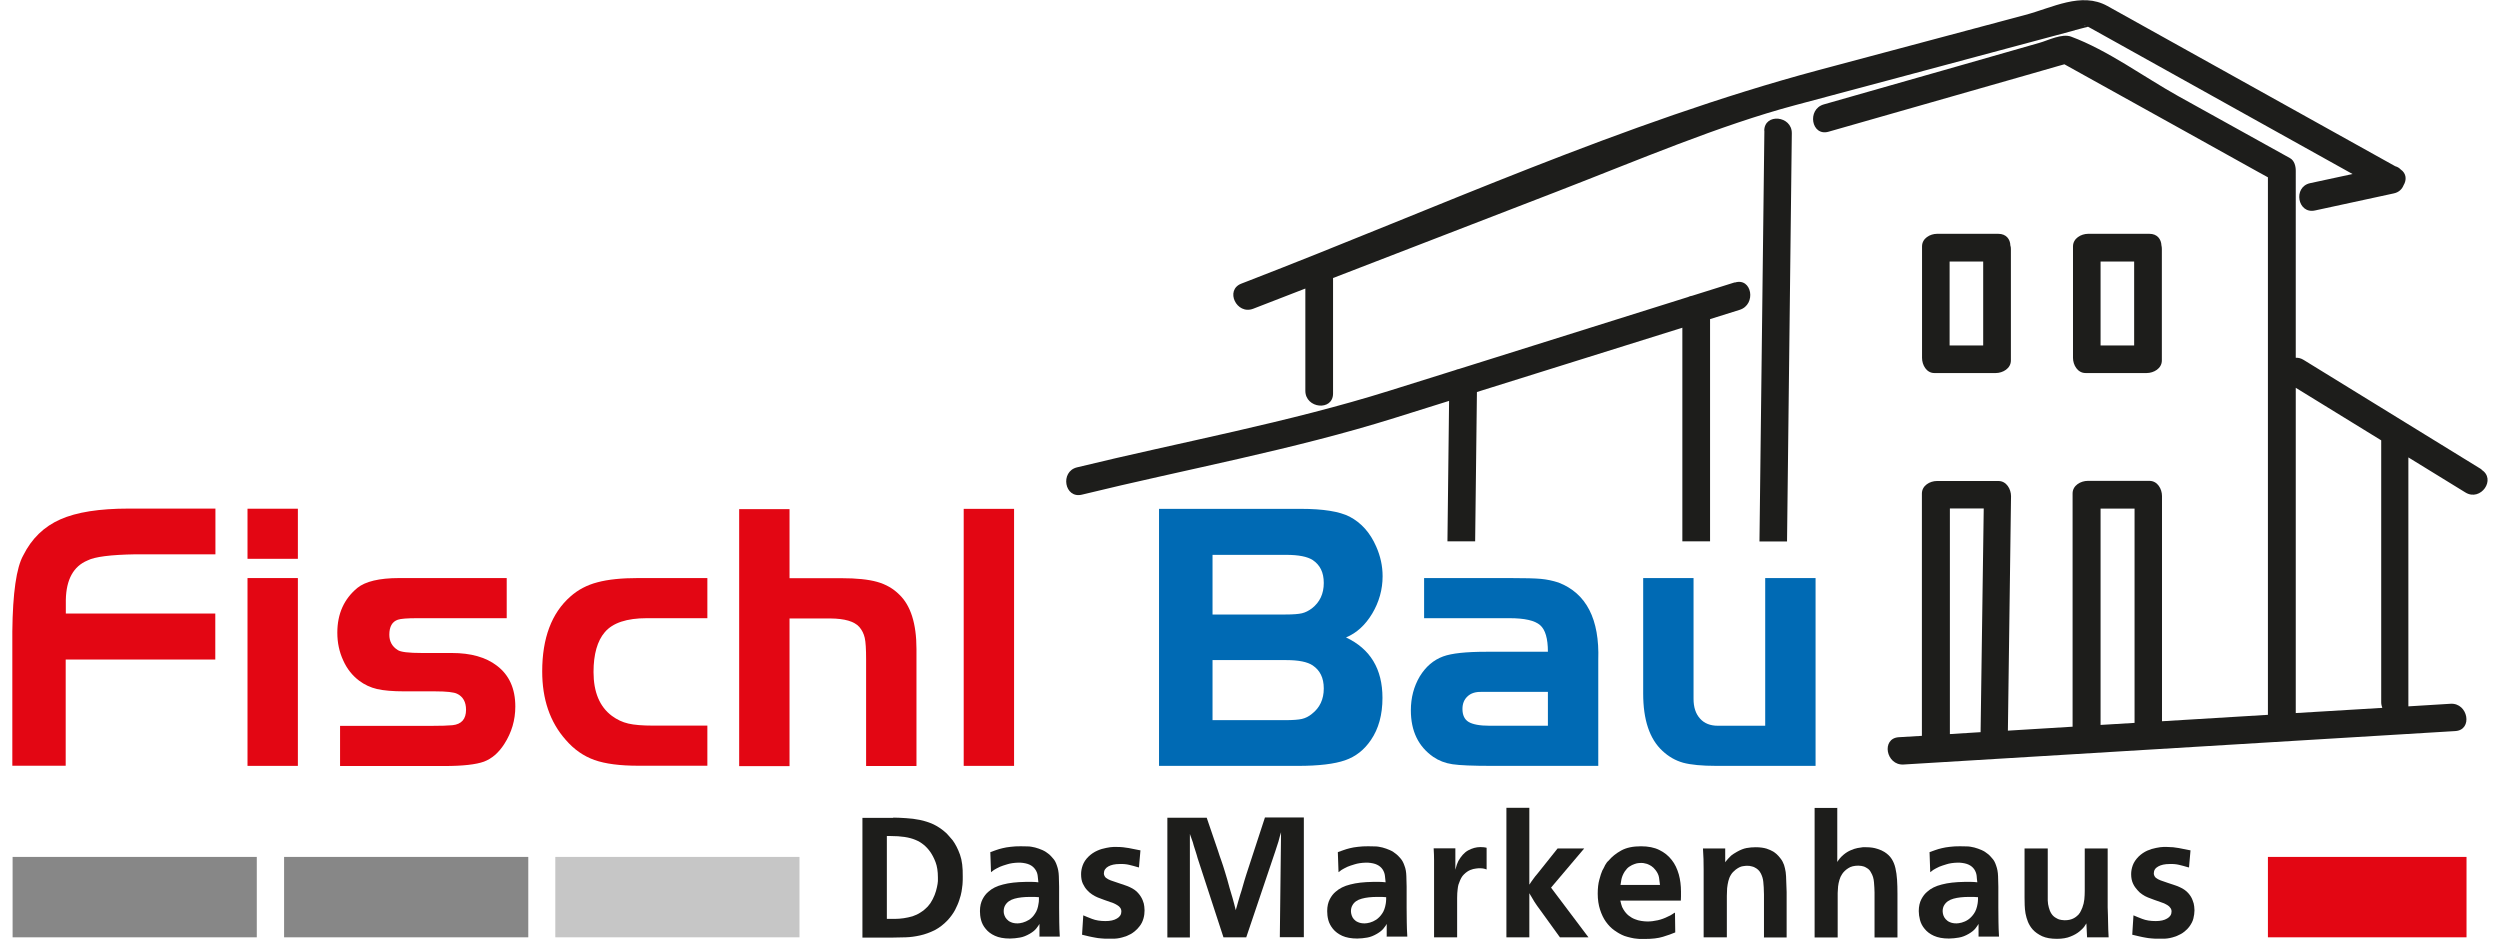
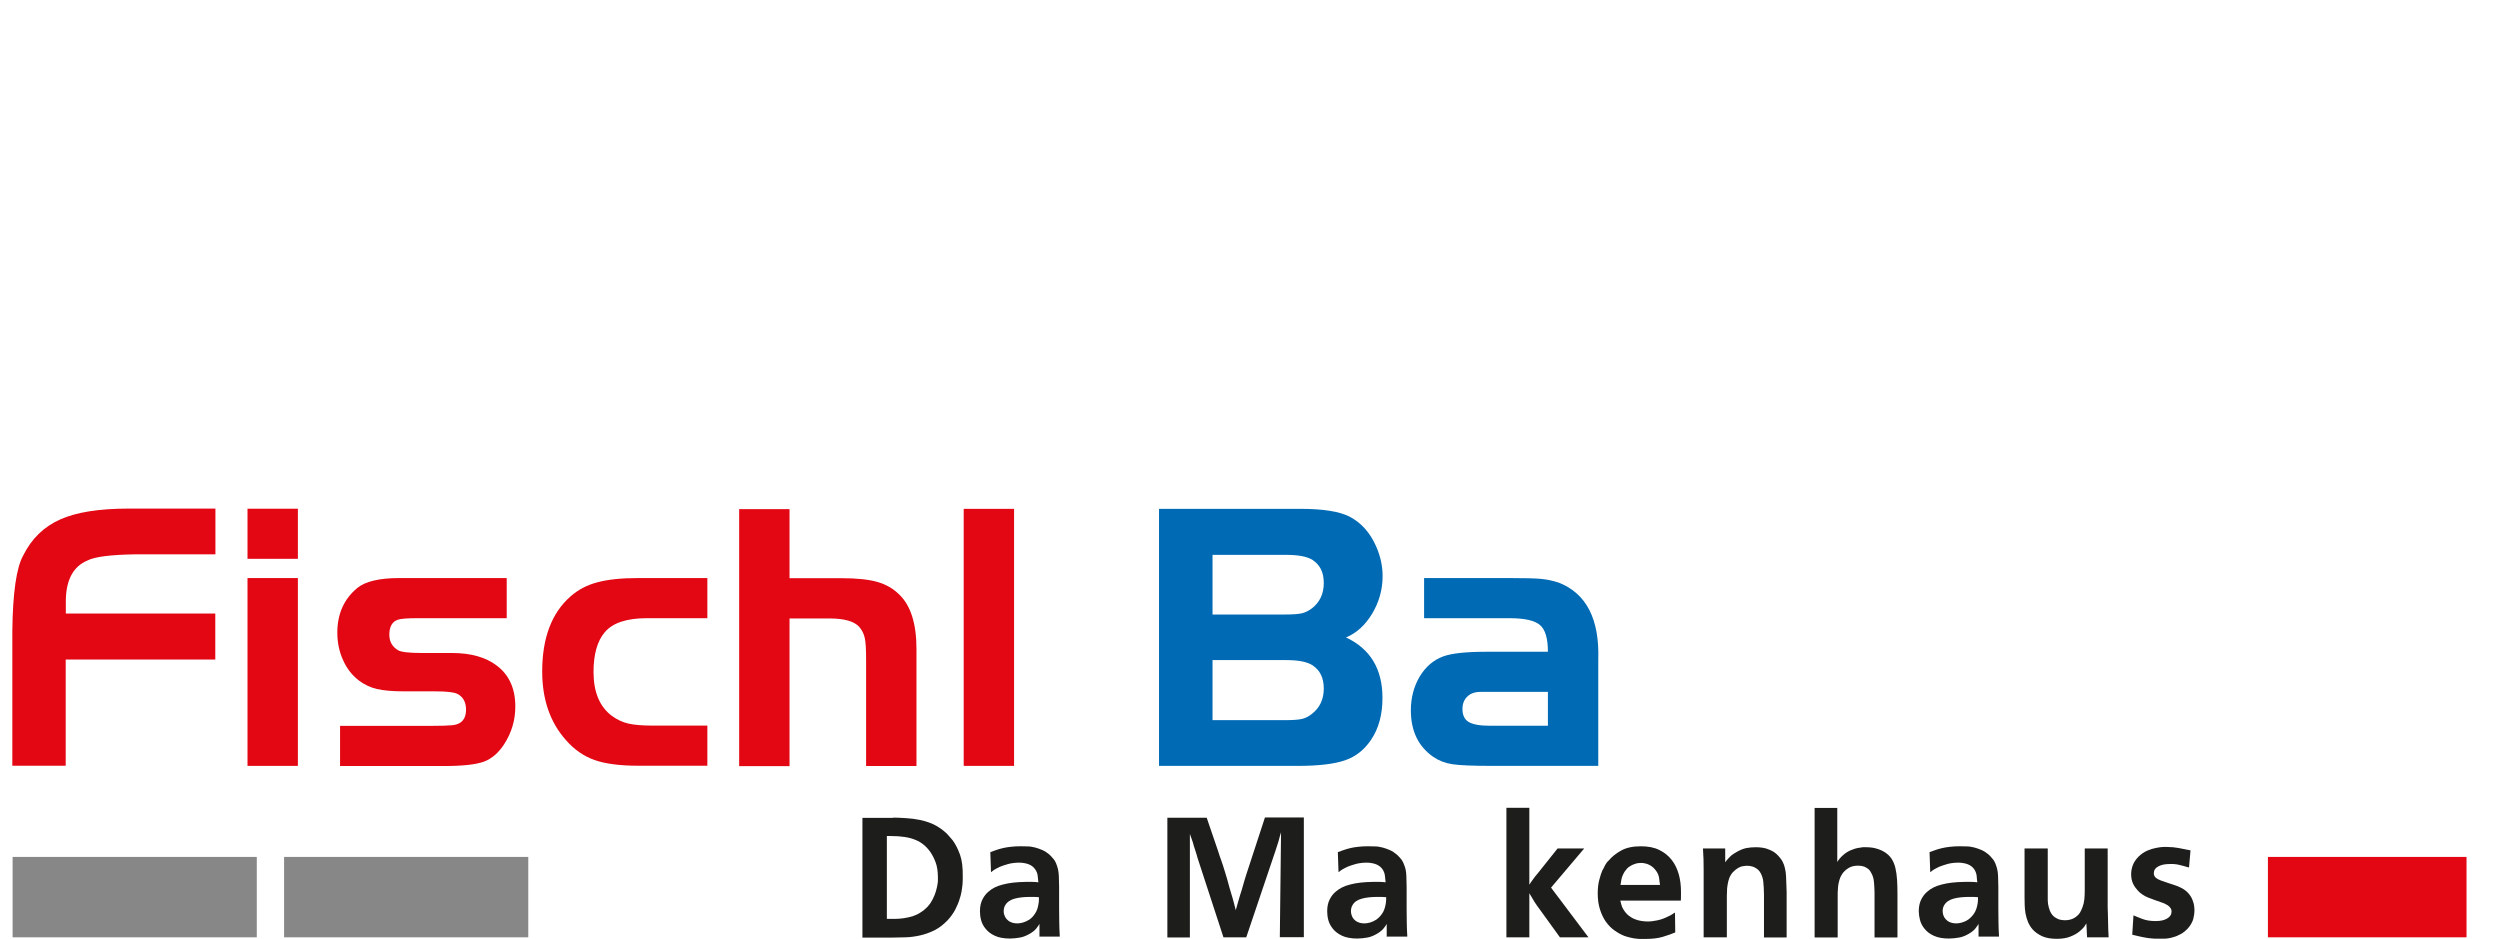
<svg xmlns="http://www.w3.org/2000/svg" id="a" viewBox="0 0 181.35 68.81" width="181" height="68">
  <defs>
    <style>.c{fill:none;}.d{fill:#006ab4;}.e{fill:#c6c6c6;}.f{fill:#e30613;}.g{fill:#1d1d1b;}.h{fill:#878787;}.i{clip-path:url(#b);}</style>
    <clipPath id="b">
      <rect y="0" width="181.35" height="68.81" style="fill:none;" />
    </clipPath>
  </defs>
  <rect x=".02" y="62.78" width="17.89" height="5.89" style="fill:#878787;" />
  <g style="clip-path:url(#b);">
-     <path d="M141.93,19.16h2.46v6.15h-2.46v-6.15Zm-1.11,8.17h4.49c.51,0,1.11-.33,1.11-.92v-8.17c0-.09-.01-.18-.04-.26-.01-.45-.3-.85-.88-.85h-4.49c-.51,0-1.1,.33-1.1,.92v8.17c0,.51,.32,1.11,.9,1.11m-14.63-6.64c-1.04,.33-2.08,.65-3.12,.98-.11,.01-.2,.05-.29,.09-5.59,1.75-11.18,3.51-16.78,5.27-.09,.02-.18,.04-.26,.08l-4.82,1.51c-7.46,2.34-15.31,3.77-22.91,5.62-1.26,.31-.92,2.31,.36,2,7.6-1.86,15.45-3.28,22.91-5.62l3.99-1.25c-.04,3.43-.08,6.86-.12,10.29h2.03c.04-3.64,.09-7.29,.13-10.94,5.02-1.57,10.04-3.14,15.05-4.71v15.65h2.03V23.38c.73-.23,1.45-.45,2.17-.68,1.24-.39,.9-2.39-.35-2m41.09,31.55V28.41c2.09,1.28,4.18,2.57,6.26,3.85v19.2c0,.15,.04,.28,.08,.4-2.11,.13-4.23,.25-6.34,.38m-11.81,.72l-2.49,.15v-15.85h2.49v15.7Zm-11.28,.68c-.75,.05-1.5,.09-2.25,.14v-16.53h2.48c-.08,5.46-.15,10.92-.23,16.39m36.72-19.24c-4.35-2.68-8.7-5.35-13.05-8.03-.19-.12-.39-.17-.58-.16V12.51c0-.34-.1-.75-.43-.93-2.73-1.52-5.46-3.03-8.2-4.55-2.51-1.4-5.14-3.35-7.84-4.35-.66-.24-1.68,.28-2.28,.45-2.02,.58-4.05,1.16-6.08,1.74-3.25,.93-6.5,1.85-9.75,2.78-1.25,.36-.91,2.36,.35,2l9.1-2.6c1.95-.56,3.89-1.11,5.84-1.67,.64-.18,1.27-.36,1.91-.55,.21-.06,.33-.09,.43-.12,2.96,1.64,5.92,3.29,8.88,4.93,1.75,.97,3.49,1.94,5.23,2.91,.27,.15,.54,.29,.8,.44V52.37c-2.58,.16-5.18,.32-7.76,.47v-16.5c0-.51-.32-1.11-.92-1.11h-4.52c-.51,0-1.11,.33-1.11,.92v17.09c-1.58,.09-3.16,.19-4.74,.29,.07-5.72,.15-11.45,.23-17.18,0-.51-.33-1.11-.92-1.11h-4.51c-.51,0-1.1,.33-1.1,.92v17.75l-1.69,.1c-1.31,.08-.94,2.08,.35,2,13.48-.81,26.95-1.63,40.42-2.45,1.3-.08,.94-2.08-.35-2l-3.09,.19s0-.06,0-.09v-18.15c1.39,.86,2.79,1.71,4.18,2.57,1.12,.69,2.29-.98,1.17-1.67m-27.9-15.25h2.46v6.15h-2.46v-6.15Zm-1.11,8.17h4.49c.51,0,1.11-.33,1.11-.92v-8.17c0-.09-.01-.18-.03-.26-.02-.45-.3-.85-.88-.85h-4.49c-.51,0-1.11,.33-1.11,.92v8.17c0,.51,.33,1.11,.92,1.11m-23.53-17.76c-.12,10.03-.24,20.06-.36,30.1h2.02c.11-9.97,.24-19.94,.35-29.9,.02-1.3-2.01-1.5-2.02-.19m23.58-7.68c-.18-.04-.24-.11,0,0m-.82,.31c.32-.08,.63-.17,.96-.25,.07,.04,.16,.08,.26,.14,6.38,3.55,12.75,7.1,19.12,10.65-1.04,.23-2.07,.45-3.11,.67-1.27,.28-.92,2.28,.36,2,1.92-.42,3.84-.83,5.77-1.25,.38-.08,.61-.32,.72-.6,.23-.38,.22-.86-.22-1.16-.1-.11-.24-.19-.39-.23-7.03-3.92-14.06-7.83-21.09-11.74-1.91-1.06-4.03,.13-6.04,.66-5.04,1.35-10.09,2.7-15.13,4.04-14.29,3.83-27.99,10.12-41.79,15.45-.16,.06-.33,.13-.49,.19-1.22,.47-.35,2.31,.87,1.84,1.27-.49,2.55-.99,3.82-1.48v7.49c0,1.31,2.03,1.51,2.03,.2v-8.46c5.46-2.11,10.93-4.22,16.39-6.33,6-2.32,11.9-4.85,17.49-6.34,5-1.33,9.99-2.67,14.98-4.01,1.83-.49,3.66-.98,5.49-1.47" style="fill:#1d1d1b;" />
    <rect x="19.91" y="62.78" width="17.89" height="5.89" style="fill:#878787;" />
-     <rect x="39.78" y="62.78" width="17.89" height="5.89" style="fill:#c6c6c6;" />
    <rect x="165.25" y="62.78" width="14.55" height="5.89" style="fill:#e30613;" />
    <path d="M14.87,44.97v3.35H3.91v7.78H0v-9.84c.03-2.82,.3-4.68,.8-5.57,.62-1.24,1.52-2.11,2.72-2.64,1.19-.53,2.86-.79,5.01-.79h6.35v3.35h-5.86c-1.82,.03-2.99,.18-3.51,.45-1.03,.43-1.56,1.39-1.59,2.89v1H14.87Z" style="fill:#e30613;" />
    <path d="M17.23,42.35h3.69v13.76h-3.69v-13.76Zm0-5.08h3.69v3.67h-3.69v-3.67Z" style="fill:#e30613;" />
    <path d="M36.22,42.35v2.94h-6.55c-.75,0-1.22,.04-1.42,.11-.42,.14-.63,.51-.63,1.1,0,.49,.2,.86,.61,1.12,.21,.15,.81,.22,1.79,.22h2.18c1.39,0,2.49,.31,3.3,.93,.9,.68,1.35,1.68,1.35,2.99,0,1-.27,1.91-.81,2.75-.41,.64-.91,1.07-1.49,1.29-.58,.21-1.55,.32-2.9,.32h-7.64v-2.94h6.57c.82,0,1.37-.02,1.67-.05,.66-.07,.99-.45,.99-1.13,0-.57-.22-.96-.65-1.17-.23-.12-.78-.18-1.62-.18h-2.24c-.87,0-1.54-.06-2.01-.17-.47-.11-.91-.31-1.31-.61-.49-.37-.89-.86-1.17-1.49-.29-.63-.43-1.3-.43-2.03,0-1.38,.49-2.47,1.47-3.28,.58-.47,1.6-.72,3.06-.72h7.9Z" style="fill:#e30613;" />
    <path d="M50.92,42.35v2.94h-4.43c-1.47,0-2.5,.34-3.08,1.02-.55,.64-.83,1.62-.83,2.92,0,1.48,.45,2.55,1.35,3.22,.37,.27,.76,.46,1.2,.56,.42,.1,1.03,.15,1.8,.15h3.99v2.94h-5.05c-1.36,0-2.43-.14-3.22-.42-.79-.28-1.5-.77-2.11-1.48-1.16-1.31-1.72-2.99-1.72-5.01,0-2.44,.69-4.28,2.07-5.49,.55-.49,1.21-.84,1.98-1.04,.78-.21,1.77-.31,3-.31h5.05Z" style="fill:#e30613;" />
    <path d="M56.94,37.28v5.08h3.8c1.11,0,1.98,.09,2.62,.27,.64,.18,1.18,.49,1.62,.93,.83,.79,1.26,2.12,1.26,3.99v8.57h-3.69v-7.82c0-.74-.03-1.26-.1-1.57-.07-.31-.21-.58-.4-.8-.37-.41-1.07-.61-2.11-.62h-3v10.82h-3.69v-18.83h3.69Z" style="fill:#e30613;" />
    <rect x="69.7" y="37.28" width="3.69" height="18.83" style="fill:#e30613;" />
    <path d="M87.92,52.76h5.34c.56,0,.96-.03,1.22-.09,.26-.06,.5-.18,.73-.37,.58-.45,.87-1.07,.87-1.86s-.28-1.33-.81-1.69c-.39-.26-1.03-.39-1.93-.39h-5.41v4.39Zm0-7.74h5.34c.56,0,.96-.03,1.22-.09,.25-.06,.49-.18,.73-.36,.58-.45,.87-1.07,.87-1.86s-.28-1.32-.81-1.68c-.39-.25-1.03-.38-1.93-.38h-5.41v4.39Zm-3.91,11.09v-18.83h10.4c1.63,0,2.81,.19,3.56,.57,.86,.45,1.51,1.18,1.95,2.19,.31,.7,.47,1.42,.47,2.18,0,.97-.26,1.89-.76,2.73-.51,.85-1.15,1.43-1.92,1.75,1.78,.84,2.67,2.31,2.67,4.43,0,1.23-.28,2.26-.85,3.09-.49,.72-1.11,1.21-1.89,1.48-.77,.27-1.93,.41-3.45,.41h-10.17Z" style="fill:#006ab4;" />
    <path d="M112.5,50.69h-4.89c-.42-.01-.76,.1-1,.33-.25,.23-.37,.54-.37,.92,0,.45,.15,.77,.45,.95,.3,.18,.81,.28,1.54,.28h4.27v-2.48Zm0-2.94c0-.97-.19-1.62-.57-1.95-.39-.34-1.13-.51-2.25-.51h-6.25v-2.94h6.25c1.12,0,1.88,.02,2.31,.06,.43,.04,.86,.13,1.29,.27,2.04,.79,3.01,2.68,2.91,5.67v7.76h-7.79c-1.39,0-2.36-.04-2.89-.12-.54-.08-1-.26-1.41-.54-1.09-.76-1.64-1.89-1.64-3.41,0-.93,.22-1.75,.65-2.48,.44-.72,1.01-1.21,1.72-1.47,.63-.23,1.68-.34,3.14-.34h4.52Z" style="fill:#006ab4;" />
-     <path d="M128.42,53.17v-10.82h3.69v13.76h-7.27c-1.06,0-1.87-.08-2.43-.23-.57-.16-1.07-.45-1.52-.87-.94-.87-1.41-2.27-1.41-4.2v-8.46h3.69v8.85c0,.62,.16,1.1,.48,1.45,.31,.35,.75,.52,1.3,.52h3.49Z" style="fill:#006ab4;" />
    <path d="M64.06,67.32c.2,0,.39,0,.61,0,.21,0,.42-.02,.64-.05,.22-.03,.42-.08,.64-.14,.21-.07,.41-.16,.6-.29,.15-.09,.25-.17,.32-.24,.07-.07,.14-.13,.2-.19,.07-.08,.13-.16,.19-.24,.13-.2,.23-.4,.31-.6,.08-.2,.13-.39,.17-.57,.04-.17,.06-.32,.07-.45,0-.13,0-.22,0-.27,0-.45-.06-.82-.17-1.11-.11-.29-.24-.54-.37-.73-.29-.42-.66-.73-1.11-.91-.45-.19-1.05-.28-1.81-.28h-.28v6.08Zm.48-7.42c.29,0,.6,.02,.94,.04,.34,.02,.67,.06,1.01,.13,.34,.07,.68,.18,1.01,.33,.33,.16,.65,.38,.95,.66,.04,.05,.1,.11,.18,.2,.08,.09,.17,.19,.26,.3,.21,.29,.39,.64,.54,1.06,.15,.42,.21,.95,.2,1.6,0,.18,0,.33-.01,.45,0,.12-.02,.22-.03,.3,0,.07-.03,.19-.05,.36-.03,.17-.08,.37-.16,.6-.07,.23-.18,.47-.31,.73-.14,.26-.32,.51-.54,.75-.3,.32-.62,.56-.96,.74-.35,.17-.7,.3-1.06,.38-.36,.08-.71,.13-1.06,.14-.35,.01-.67,.02-.97,.02h-2.2v-8.77h2.26Z" style="fill:#1d1d1b;" />
    <path d="M75.21,65.73c-.11,0-.21-.02-.32-.02-.1,0-.21,0-.32,0-.45,0-.83,.04-1.15,.13-.32,.09-.55,.25-.69,.5-.07,.12-.1,.27-.1,.42,0,.09,.01,.19,.05,.29,.03,.1,.09,.2,.17,.29,.08,.09,.18,.17,.31,.22,.13,.06,.29,.09,.49,.09,.1,0,.23-.02,.38-.06,.15-.04,.3-.11,.47-.21,.16-.11,.3-.25,.42-.44,.13-.18,.22-.43,.26-.73,.02-.09,.03-.19,.03-.31,0-.12,0-.18,0-.19m.04,2.94v-.96c-.05,.09-.13,.2-.23,.33-.1,.13-.26,.26-.48,.39-.25,.14-.48,.24-.73,.28-.24,.04-.48,.07-.72,.07-.45,0-.82-.07-1.1-.2-.29-.13-.51-.3-.68-.51-.17-.2-.28-.42-.34-.65-.06-.23-.08-.45-.08-.65,0-.35,.07-.64,.19-.87,.12-.23,.26-.41,.43-.55,.26-.24,.62-.42,1.07-.53,.45-.12,1-.18,1.64-.19h.07c.16,0,.31,0,.44,0,.13,0,.28,.01,.44,.03-.02-.15-.03-.31-.05-.48-.02-.17-.08-.33-.19-.48-.1-.14-.23-.25-.4-.33-.17-.08-.39-.13-.67-.15h-.17c-.31,.01-.58,.05-.8,.12-.22,.06-.4,.13-.53,.18-.06,.03-.15,.08-.26,.13-.11,.05-.24,.14-.4,.27l-.05-1.47c.13-.05,.27-.1,.42-.15,.14-.05,.3-.1,.48-.14,.17-.04,.37-.08,.59-.1,.22-.03,.46-.04,.74-.04,.16,0,.33,0,.51,.01,.18,0,.36,.04,.54,.08,.18,.05,.36,.11,.54,.19,.18,.08,.34,.19,.5,.32,.08,.07,.18,.18,.29,.31,.12,.13,.2,.3,.27,.51,.08,.22,.13,.47,.14,.77,.01,.3,.02,.55,.02,.77v1.54c0,.39,0,.74,.01,1.06,0,.32,.02,.67,.04,1.06h-1.5Z" style="fill:#1d1d1b;" />
-     <path d="M82.52,63.55c-.26-.08-.49-.14-.7-.19-.21-.05-.44-.07-.69-.06-.35,0-.63,.06-.84,.18-.21,.12-.32,.29-.32,.51,0,.05,.01,.11,.04,.17,.03,.06,.06,.11,.11,.15,.09,.07,.21,.14,.35,.19,.14,.05,.31,.11,.53,.18,.21,.07,.39,.13,.53,.18,.14,.05,.26,.09,.35,.14,.26,.12,.47,.27,.61,.44,.15,.17,.25,.34,.32,.51,.07,.17,.11,.32,.12,.46,.01,.14,.02,.23,.02,.28,0,.19-.02,.39-.08,.6-.06,.21-.15,.41-.31,.6-.1,.13-.21,.24-.31,.32-.11,.09-.21,.17-.31,.22-.1,.05-.19,.09-.27,.13-.08,.03-.13,.06-.17,.06-.26,.09-.51,.14-.75,.15-.24,0-.4,0-.48,0-.18,0-.35,0-.5-.02-.16-.01-.3-.03-.45-.06-.15-.02-.29-.06-.45-.09-.15-.04-.32-.08-.5-.12l.09-1.42c.15,.07,.36,.15,.64,.26,.28,.11,.61,.16,.99,.16,.35,0,.63-.06,.84-.19,.21-.12,.32-.29,.32-.51,0-.11-.03-.2-.08-.27-.06-.08-.12-.14-.21-.19-.08-.05-.17-.1-.26-.14-.09-.04-.17-.07-.25-.09-.16-.06-.33-.12-.48-.17-.15-.05-.3-.11-.45-.17-.14-.06-.28-.13-.41-.22-.13-.08-.25-.19-.37-.32-.12-.13-.22-.28-.31-.47-.09-.19-.13-.42-.13-.7,0-.21,.04-.43,.12-.65,.08-.22,.22-.44,.44-.65,.19-.18,.4-.32,.63-.42,.22-.1,.44-.16,.65-.2,.21-.04,.38-.07,.53-.07,.14,0,.23,0,.26,0,.31,0,.59,.03,.86,.08,.26,.05,.55,.11,.86,.17l-.11,1.24Z" style="fill:#1d1d1b;" />
    <path d="M87.5,59.9l.82,2.4c.09,.29,.18,.55,.26,.77,.08,.22,.16,.48,.25,.77,.07,.22,.13,.42,.18,.6,.05,.18,.1,.39,.17,.62,.04,.14,.07,.26,.11,.37,.03,.11,.07,.23,.11,.37,.04,.16,.08,.31,.12,.44,.03,.13,.07,.27,.11,.44,.03-.1,.06-.19,.08-.27,.02-.08,.05-.18,.08-.29,.06-.21,.12-.41,.17-.58,.06-.17,.12-.37,.18-.59,.05-.17,.09-.31,.13-.45,.04-.13,.08-.28,.14-.45l1.36-4.16h2.85v8.77h-1.76l.09-7.69c-.04,.12-.07,.24-.1,.34-.02,.1-.05,.21-.09,.34-.04,.14-.08,.27-.12,.37-.04,.11-.07,.23-.12,.37l-2.12,6.28h-1.67l-1.89-5.79c-.05-.17-.09-.33-.14-.47-.04-.14-.1-.3-.15-.47-.04-.16-.08-.3-.13-.42-.05-.12-.09-.26-.15-.42v7.58h-1.65v-8.77h2.87Z" style="fill:#1d1d1b;" />
    <path d="M100.65,65.73c-.11,0-.22-.02-.32-.02-.1,0-.21,0-.32,0-.45,0-.83,.04-1.15,.13-.33,.09-.56,.25-.69,.5-.07,.12-.1,.27-.1,.42,0,.09,.02,.19,.05,.29,.03,.1,.08,.2,.16,.29,.08,.09,.18,.17,.31,.22,.13,.06,.29,.09,.49,.09,.1,0,.22-.02,.38-.06,.15-.04,.3-.11,.46-.21,.16-.11,.3-.25,.43-.44,.13-.18,.22-.43,.27-.73,.01-.09,.03-.19,.03-.31,0-.12,0-.18,0-.19m.04,2.94v-.96c-.05,.09-.12,.2-.23,.33-.1,.13-.26,.26-.48,.39-.24,.14-.48,.24-.72,.28-.24,.04-.48,.07-.73,.07-.44,0-.81-.07-1.1-.2-.28-.13-.51-.3-.68-.51-.16-.2-.28-.42-.34-.65-.06-.23-.08-.45-.08-.65,0-.35,.07-.64,.19-.87,.12-.23,.26-.41,.43-.55,.27-.24,.62-.42,1.07-.53,.45-.12,.99-.18,1.64-.19h.07c.16,0,.31,0,.44,0,.13,0,.27,.01,.44,.03-.02-.15-.03-.31-.05-.48-.02-.17-.08-.33-.18-.48-.1-.14-.23-.25-.4-.33-.16-.08-.39-.13-.67-.15h-.16c-.31,.01-.58,.05-.8,.12-.22,.06-.4,.13-.53,.18-.07,.03-.15,.08-.26,.13-.11,.05-.24,.14-.4,.27l-.05-1.47c.13-.05,.27-.1,.42-.15,.14-.05,.3-.1,.47-.14,.17-.04,.37-.08,.59-.1,.22-.03,.47-.04,.74-.04,.16,0,.33,0,.51,.01,.18,0,.36,.04,.54,.08,.18,.05,.36,.11,.54,.19,.18,.08,.35,.19,.5,.32,.09,.07,.18,.18,.3,.31,.11,.13,.2,.3,.27,.51,.09,.22,.13,.47,.14,.77,.01,.3,.02,.55,.02,.77v1.54c0,.39,0,.74,.01,1.06,0,.32,.02,.67,.04,1.06h-1.5Z" style="fill:#1d1d1b;" />
-     <path d="M108.02,63.7c-.05-.02-.12-.03-.2-.06-.08-.02-.19-.03-.31-.03-.05,0-.14,0-.27,.02-.13,.01-.28,.05-.43,.11-.16,.07-.31,.17-.46,.32-.15,.14-.26,.35-.35,.61-.05,.1-.07,.2-.09,.31-.02,.11-.03,.26-.05,.46-.01,.13-.01,.24-.01,.34v2.89h-1.69v-4.82c0-.31,0-.6,0-.85,0-.25-.01-.53-.03-.85h1.59v1.57c.05-.16,.08-.29,.11-.38,.03-.09,.07-.17,.11-.26,.2-.35,.43-.62,.72-.78,.3-.16,.59-.24,.89-.24,.08,0,.15,0,.23,.01,.08,.01,.16,.02,.23,.04v1.58Z" style="fill:#1d1d1b;" />
    <path d="M111.15,64.8c.1-.16,.2-.3,.29-.42,.08-.12,.19-.25,.31-.39l1.46-1.83h1.95l-2.43,2.87,2.74,3.64h-2.09l-1.43-1.98c-.17-.22-.31-.43-.43-.61-.11-.18-.24-.4-.38-.64v3.23h-1.68v-9.49h1.68v5.62Z" style="fill:#1d1d1b;" />
    <path d="M120.71,64.82c-.02-.18-.04-.36-.07-.54-.03-.18-.12-.36-.25-.53-.1-.13-.2-.23-.31-.3-.11-.07-.21-.12-.32-.16-.1-.03-.19-.05-.26-.06-.08,0-.13-.01-.16-.01s-.09,0-.18,.01c-.09,0-.19,.03-.31,.07-.12,.04-.25,.1-.38,.19-.13,.08-.24,.21-.35,.37-.13,.21-.21,.42-.24,.6-.03,.18-.05,.31-.06,.37h2.9Zm-2.9,1.18s.03,.1,.06,.24c.03,.14,.09,.28,.17,.4,.11,.18,.24,.33,.38,.44,.14,.11,.29,.2,.45,.26,.15,.06,.31,.11,.47,.13,.15,.02,.3,.04,.45,.04,.24,0,.5-.03,.76-.09,.26-.06,.51-.15,.76-.28,.1-.04,.2-.09,.3-.16,.1-.07,.17-.11,.2-.12l.02,1.45c-.25,.11-.55,.21-.9,.32-.35,.11-.8,.16-1.35,.16h-.23c-.1,0-.21,0-.34-.02-.13-.01-.27-.03-.43-.07-.15-.03-.31-.08-.47-.13-.26-.1-.5-.24-.74-.41-.24-.17-.44-.38-.62-.63-.18-.25-.32-.55-.43-.89-.11-.34-.17-.73-.17-1.17,0-.4,.04-.75,.12-1.03,.07-.28,.15-.51,.22-.67,.05-.07,.08-.15,.13-.24,.04-.09,.07-.13,.07-.15,.04-.06,.08-.11,.11-.17,.04-.05,.08-.11,.14-.15,.24-.29,.55-.54,.93-.75,.38-.21,.86-.31,1.45-.31,.53,0,.98,.09,1.34,.27,.37,.18,.67,.42,.91,.73,.24,.3,.4,.65,.52,1.06,.11,.4,.16,.82,.16,1.26v.34c0,.1,0,.2-.01,.32h-4.44Z" style="fill:#1d1d1b;" />
    <path d="M128.33,68.67v-3.14c0-.39-.03-.7-.05-.93-.02-.23-.09-.43-.18-.61-.06-.11-.12-.2-.2-.27-.07-.07-.17-.13-.29-.19-.04-.02-.1-.04-.19-.06-.09-.03-.19-.04-.31-.04-.06,0-.17,0-.33,.03-.16,.02-.33,.11-.52,.25-.14,.11-.27,.24-.35,.38-.09,.14-.15,.3-.19,.46-.04,.17-.07,.34-.09,.52-.01,.18-.02,.36-.02,.56v3.04h-1.7v-4.95c0-.29,0-.55-.01-.78-.01-.23-.02-.49-.04-.78h1.63v1.01c.07-.1,.16-.2,.25-.3,.12-.14,.25-.25,.37-.32,.12-.07,.2-.12,.25-.15,.25-.14,.48-.23,.69-.27,.22-.04,.44-.06,.68-.06,.31,0,.57,.04,.78,.1,.2,.07,.37,.14,.5,.22,.06,.04,.15,.1,.24,.18,.09,.08,.2,.2,.32,.36,.1,.13,.17,.28,.23,.44,.05,.16,.09,.33,.12,.52,.02,.19,.04,.41,.04,.65,.01,.24,.02,.51,.03,.81v3.33h-1.68Z" style="fill:#1d1d1b;" />
    <path d="M133.7,59.18v3.97c.04-.07,.1-.15,.17-.24,.06-.08,.16-.18,.3-.3,.17-.14,.35-.25,.52-.32,.18-.08,.34-.13,.49-.16,.15-.03,.28-.05,.39-.06,.12,0,.2,0,.25,0,.31,0,.58,.04,.82,.12,.22,.07,.4,.15,.52,.23,.22,.14,.4,.31,.52,.5,.13,.2,.22,.42,.28,.68,.06,.26,.1,.54,.12,.85,.02,.31,.03,.66,.03,1.04v3.19h-1.68v-3.3c0-.22-.02-.46-.04-.74-.02-.27-.09-.51-.22-.72-.02-.05-.06-.1-.11-.17-.05-.06-.13-.13-.25-.19-.11-.07-.23-.1-.34-.12-.11-.01-.18-.02-.22-.02-.31,0-.56,.06-.75,.19-.19,.12-.34,.27-.44,.42-.09,.13-.16,.28-.2,.43-.05,.16-.08,.32-.1,.48-.01,.16-.02,.32-.03,.48,0,.16,0,.3,0,.44v2.82h-1.69v-9.49h1.68Z" style="fill:#1d1d1b;" />
    <path d="M144,65.73c-.1,0-.21-.02-.31-.02-.1,0-.21,0-.33,0-.44,0-.83,.04-1.15,.13-.32,.09-.55,.25-.69,.5-.07,.12-.1,.27-.1,.42,0,.09,.02,.19,.05,.29,.03,.1,.09,.2,.17,.29,.08,.09,.18,.17,.31,.22,.13,.06,.29,.09,.49,.09,.1,0,.22-.02,.38-.06,.15-.04,.31-.11,.46-.21,.16-.11,.3-.25,.43-.44,.13-.18,.22-.43,.27-.73,.02-.09,.02-.19,.03-.31,0-.12,0-.18,0-.19m.04,2.94v-.96c-.05,.09-.13,.2-.23,.33-.1,.13-.26,.26-.48,.39-.24,.14-.48,.24-.73,.28-.24,.04-.49,.07-.73,.07-.45,0-.81-.07-1.1-.2-.29-.13-.51-.3-.68-.51-.17-.2-.28-.42-.34-.65-.06-.23-.09-.45-.09-.65,0-.35,.07-.64,.19-.87,.12-.23,.26-.41,.43-.55,.26-.24,.62-.42,1.07-.53,.45-.12,.99-.18,1.64-.19h.08c.16,0,.31,0,.44,0,.13,0,.27,.01,.44,.03-.02-.15-.04-.31-.05-.48-.02-.17-.08-.33-.18-.48-.1-.14-.23-.25-.4-.33-.16-.08-.39-.13-.67-.15h-.16c-.31,.01-.59,.05-.8,.12-.22,.06-.39,.13-.53,.18-.06,.03-.15,.08-.26,.13-.11,.05-.24,.14-.4,.27l-.05-1.47c.14-.05,.27-.1,.42-.15,.14-.05,.3-.1,.48-.14,.18-.04,.37-.08,.59-.1,.22-.03,.47-.04,.74-.04,.16,0,.33,0,.51,.01,.18,0,.36,.04,.54,.08,.18,.05,.36,.11,.54,.19,.18,.08,.34,.19,.5,.32,.08,.07,.18,.18,.29,.31,.12,.13,.2,.3,.27,.51,.08,.22,.13,.47,.14,.77,.01,.3,.02,.55,.02,.77v1.54c0,.39,0,.74,.01,1.06,0,.32,.02,.67,.04,1.06h-1.5Z" style="fill:#1d1d1b;" />
    <path d="M149.12,62.16v3.28c0,.18,0,.36,0,.54,.01,.18,.03,.35,.08,.51,.04,.16,.1,.31,.19,.45,.09,.14,.21,.25,.37,.33,.13,.08,.26,.12,.37,.13,.11,.01,.19,.02,.23,.02,.24,0,.44-.04,.61-.12,.17-.08,.29-.18,.39-.28,.09-.1,.16-.21,.2-.31,.04-.11,.08-.17,.09-.2,.08-.21,.13-.42,.15-.62,.02-.2,.03-.41,.03-.62v-3.11h1.68v4.31c.01,.4,.03,.77,.03,1.1,0,.33,.02,.69,.04,1.1h-1.58l-.05-1.02c-.05,.08-.11,.17-.17,.26-.07,.09-.18,.2-.35,.34-.16,.13-.38,.26-.64,.36-.26,.11-.6,.17-.99,.17-.44,0-.8-.06-1.09-.19-.29-.14-.52-.3-.69-.49-.15-.17-.26-.35-.35-.56-.08-.2-.14-.41-.18-.62-.03-.21-.06-.41-.06-.61-.01-.2-.01-.39-.01-.55v-3.6h1.69Z" style="fill:#1d1d1b;" />
    <path d="M159.44,63.55c-.26-.08-.49-.14-.7-.19-.21-.05-.44-.07-.69-.06-.35,0-.63,.06-.84,.18-.22,.12-.32,.29-.32,.51,0,.05,.01,.11,.04,.17,.02,.06,.07,.11,.11,.15,.09,.07,.21,.14,.35,.19,.14,.05,.32,.11,.52,.18,.21,.07,.39,.13,.54,.18,.14,.05,.26,.09,.35,.14,.27,.12,.47,.27,.62,.44,.15,.17,.25,.34,.31,.51,.07,.17,.11,.32,.12,.46,.01,.14,.02,.23,.02,.28,0,.19-.03,.39-.08,.6-.05,.21-.16,.41-.3,.6-.1,.13-.2,.24-.31,.32-.1,.09-.21,.17-.31,.22-.1,.05-.19,.09-.27,.13-.08,.03-.13,.06-.16,.06-.26,.09-.51,.14-.75,.15-.25,0-.41,0-.48,0-.18,0-.35,0-.5-.02-.15-.01-.3-.03-.45-.06-.14-.02-.3-.06-.44-.09-.16-.04-.32-.08-.51-.12l.09-1.42c.15,.07,.36,.15,.64,.26,.28,.11,.61,.16,.99,.16,.35,0,.63-.06,.84-.19,.21-.12,.32-.29,.32-.51,0-.11-.03-.2-.09-.27-.05-.08-.12-.14-.2-.19-.09-.05-.17-.1-.26-.14-.09-.04-.18-.07-.25-.09-.16-.06-.33-.12-.48-.17-.15-.05-.3-.11-.45-.17-.15-.06-.28-.13-.41-.22-.13-.08-.25-.19-.36-.32-.12-.13-.23-.28-.32-.47-.09-.19-.14-.42-.14-.7,0-.21,.04-.43,.12-.65,.08-.22,.23-.44,.44-.65,.19-.18,.4-.32,.62-.42,.23-.1,.44-.16,.65-.2,.21-.04,.38-.07,.53-.07,.15,0,.24,0,.27,0,.31,0,.6,.03,.86,.08,.26,.05,.55,.11,.86,.17l-.11,1.24Z" style="fill:#1d1d1b;" />
  </g>
</svg>